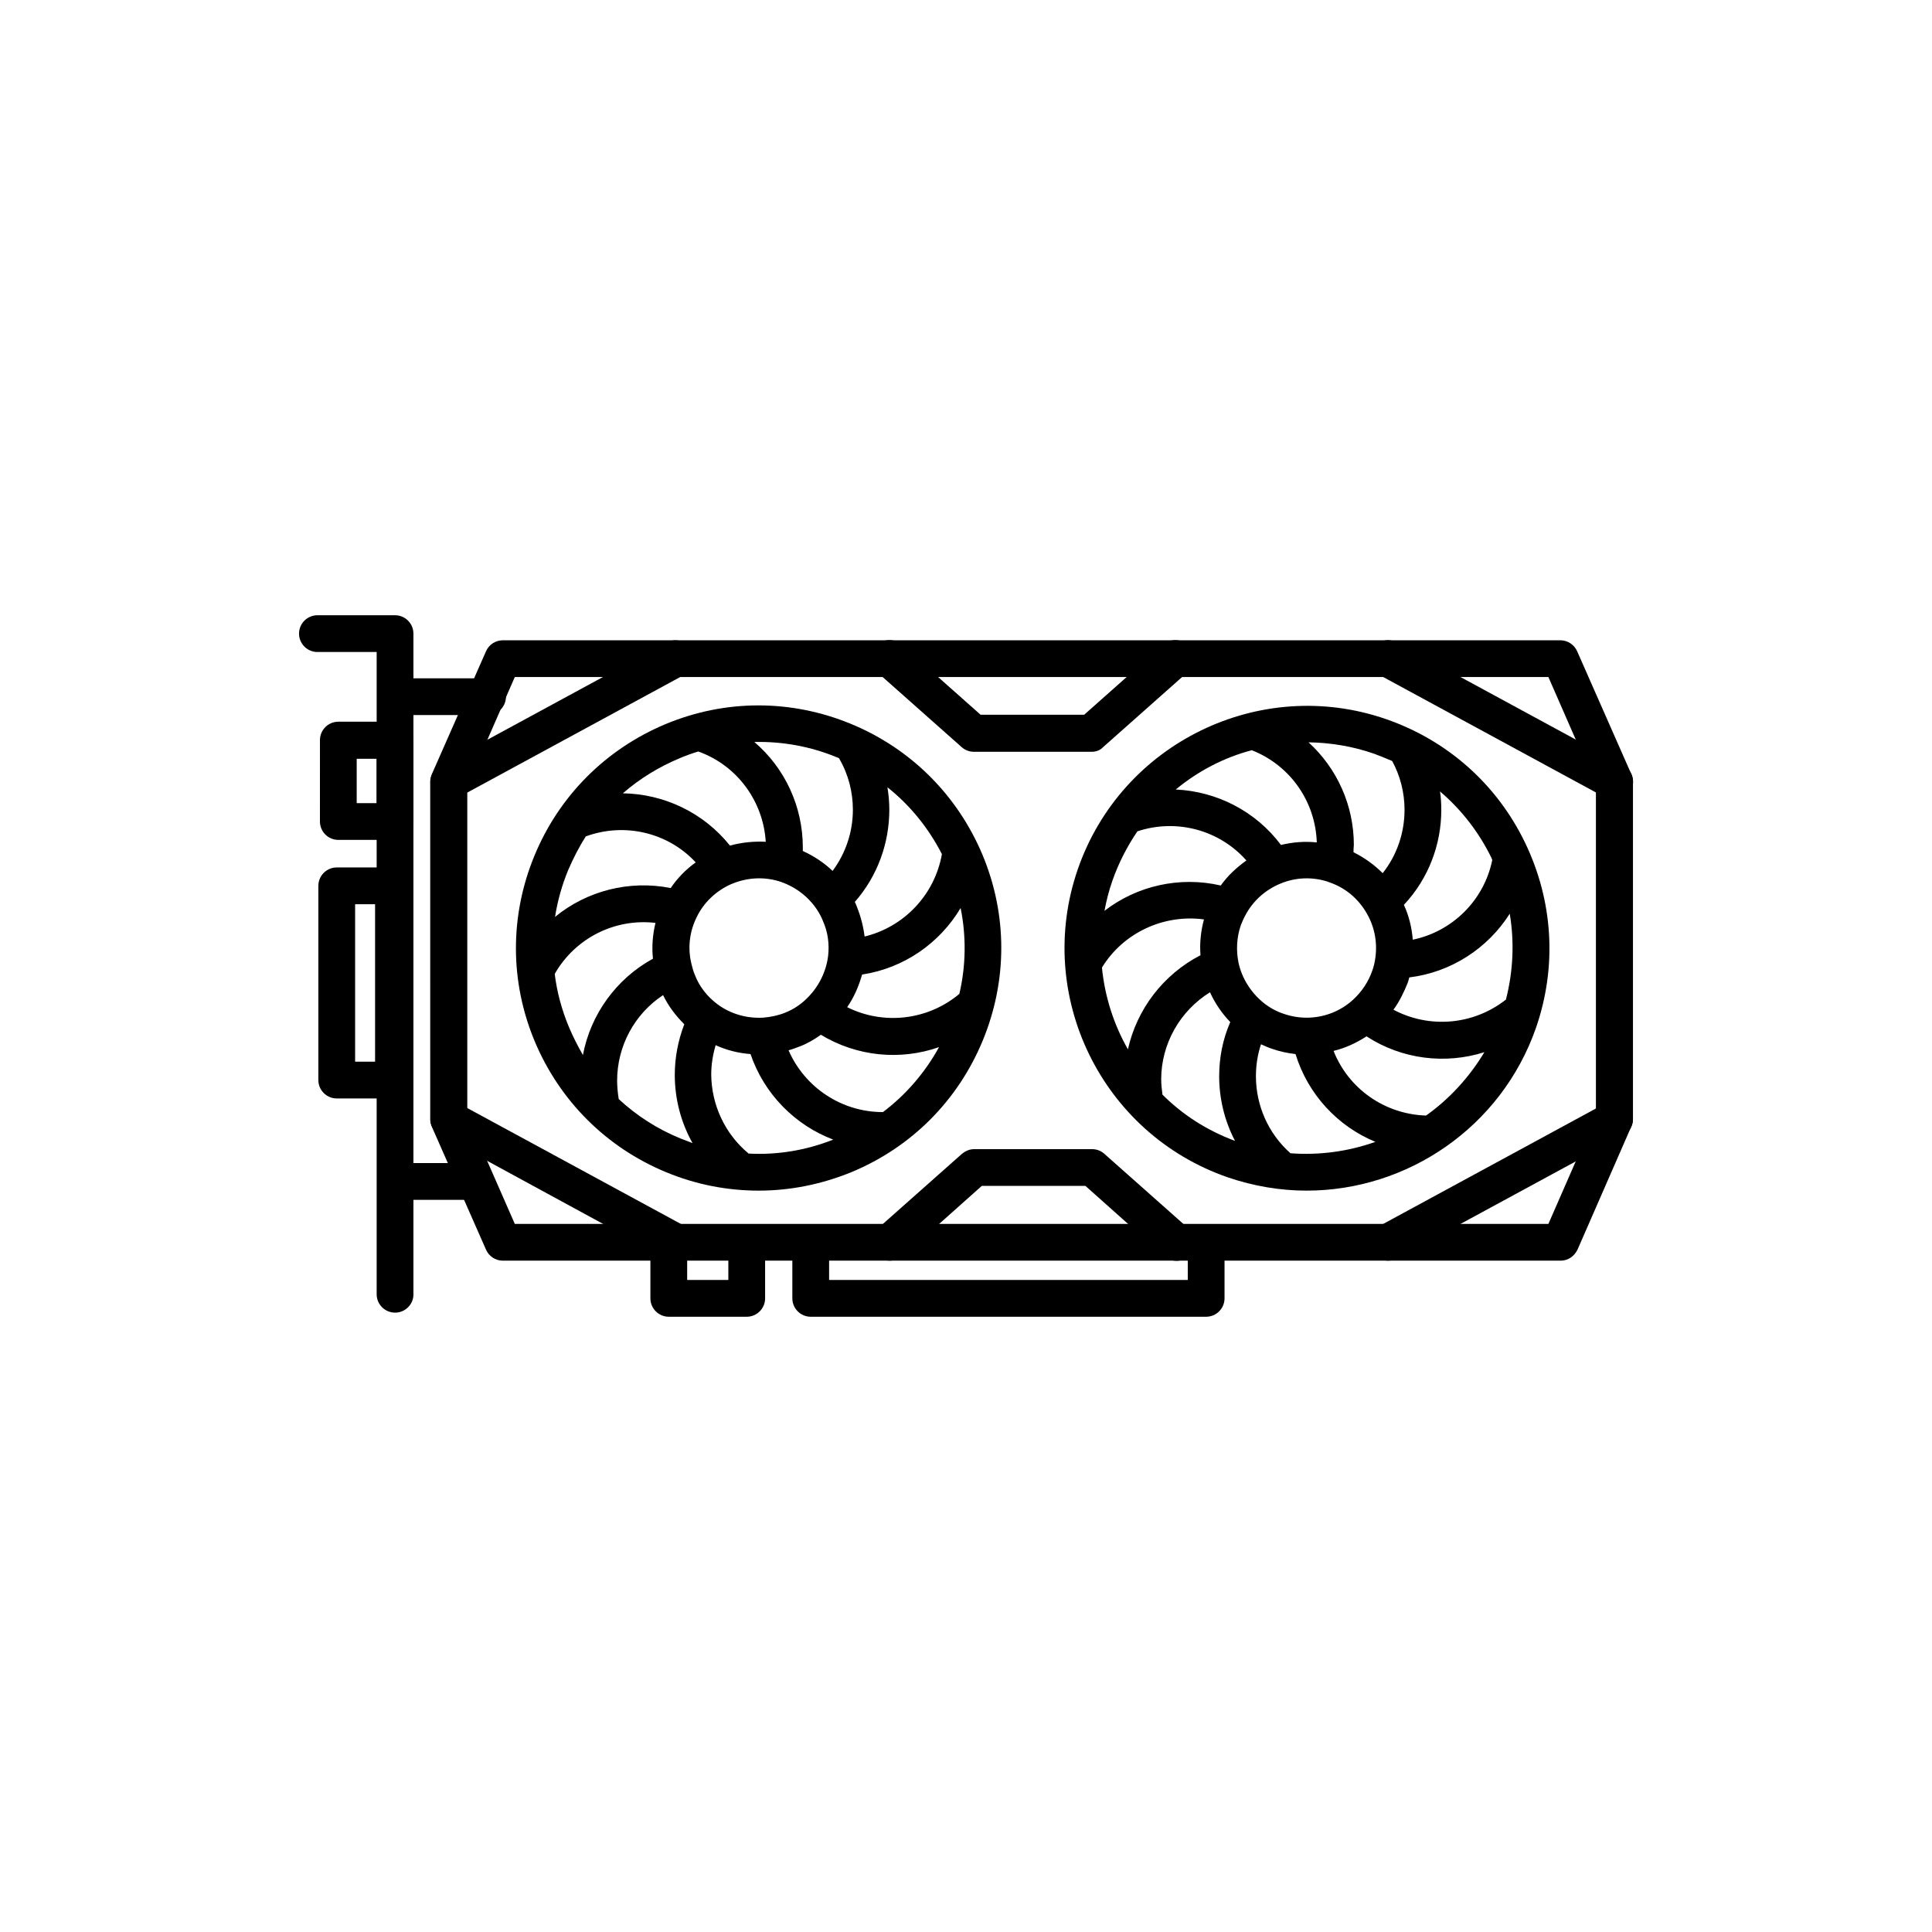
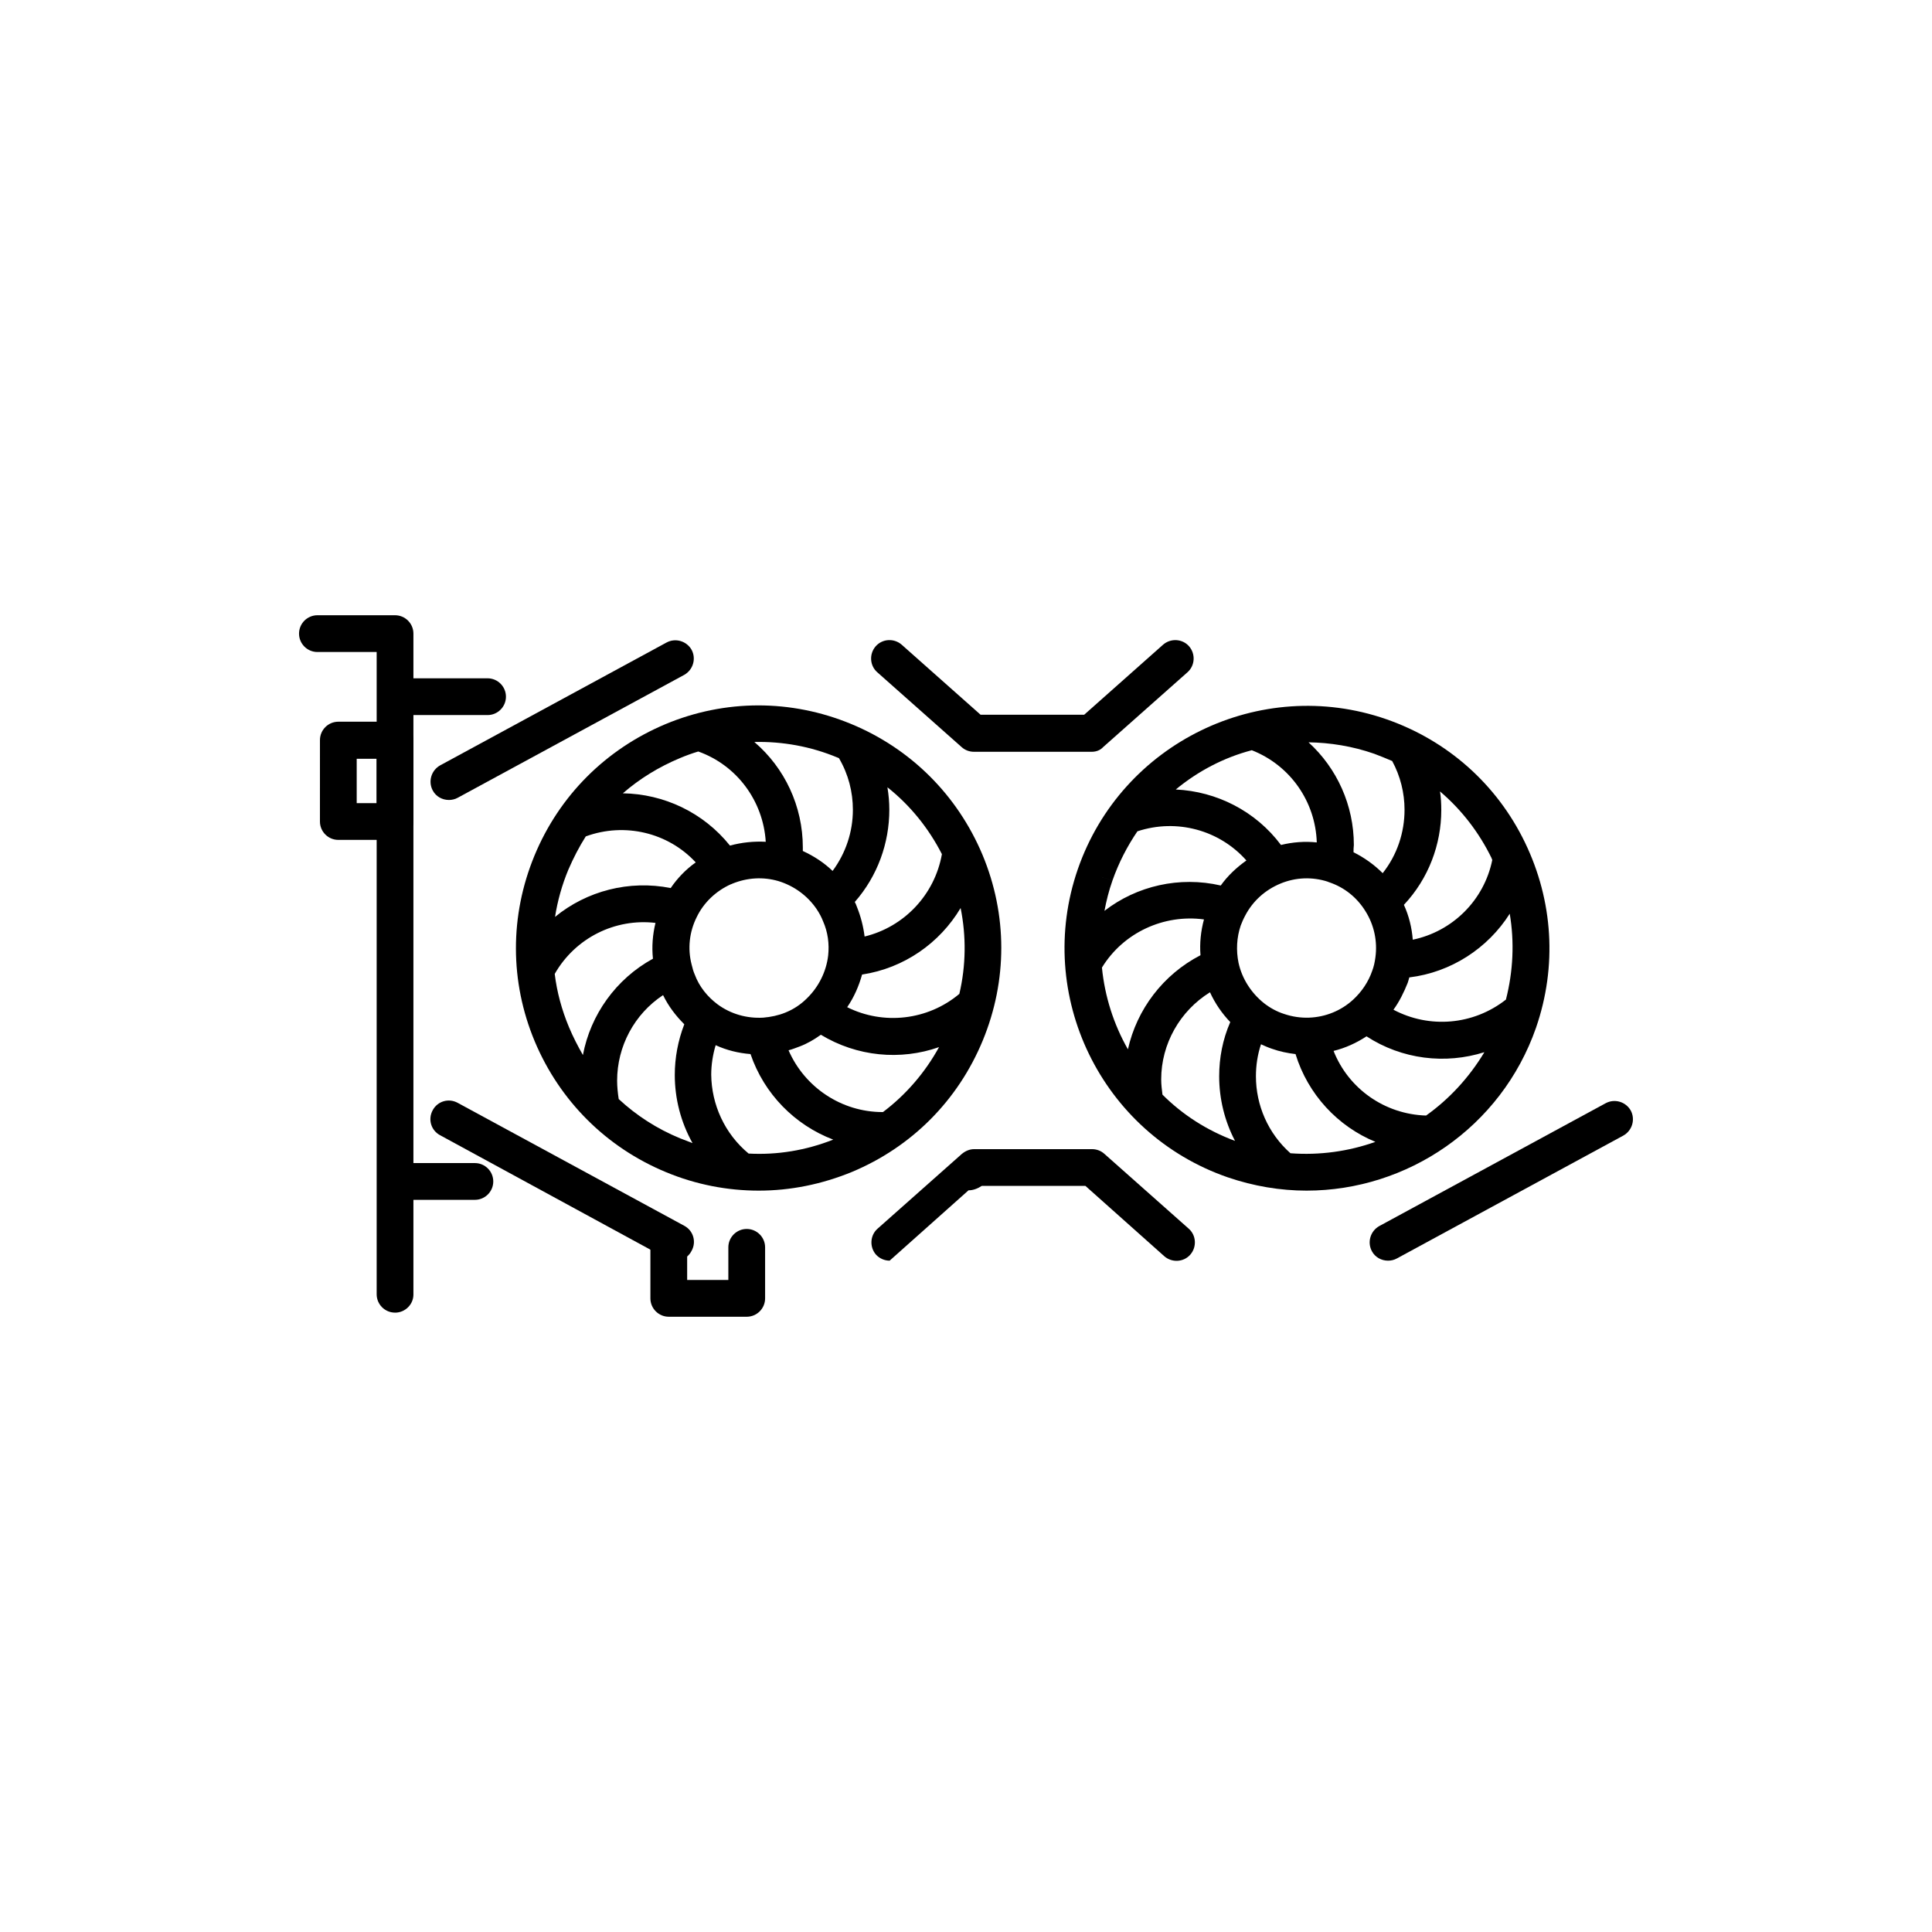
<svg xmlns="http://www.w3.org/2000/svg" fill="#000000" width="800px" height="800px" version="1.1" viewBox="144 144 512 512">
  <g>
    <path d="m248.69 491.86c-2.688 0-4.871-2.184-4.871-4.871v-170.2h-15.699c-2.688 0-4.871-2.184-4.871-4.871s2.184-4.871 4.871-4.871h20.57c2.688 0 4.871 2.184 4.871 4.871v175.16c0 2.606-2.184 4.789-4.871 4.789z" />
    <path d="m248.69 366.58h-15.031c-2.688 0-4.871-2.184-4.871-4.871l0.004-21.578c0-2.688 2.184-4.871 4.871-4.871h15.031c2.688 0 4.871 2.184 4.871 4.871v21.496c-0.004 2.769-2.188 4.953-4.875 4.953zm-10.16-9.738h5.289v-11.754h-5.289z" />
-     <path d="m248.27 435.1h-15.031c-2.688 0-4.871-2.184-4.871-4.871v-51.473c0-2.688 2.184-4.871 4.871-4.871h15.031c2.688 0 4.871 2.184 4.871 4.871l-0.004 51.473c0 2.688-2.184 4.871-4.867 4.871zm-10.16-9.742h5.289v-41.73h-5.289z" />
    <path d="m490.27 459.53c-6.969 0-14.023-1.176-20.906-3.527-33.504-11.586-51.305-48.281-39.719-81.699 11.586-33.418 48.281-51.305 81.699-39.719 16.207 5.625 29.305 17.215 36.777 32.664 7.473 15.449 8.566 32.832 2.938 49.121-9.234 26.453-34.172 43.16-60.789 43.16zm-4.285-9.906c7.727 0.586 15.449-0.504 22.504-3.023-9.992-4.113-17.887-12.594-21.16-23.258-2.098-0.25-4.199-0.672-6.297-1.426-1.008-0.336-1.93-0.754-2.856-1.176-0.922 2.769-1.344 5.625-1.344 8.48 0 7.637 3.191 15.109 9.152 20.402zm-33.922-15.535c5.289 5.289 11.754 9.488 19.23 12.258-2.769-5.289-4.199-11.168-4.199-17.129 0-4.871 0.922-9.742 2.938-14.359-2.184-2.266-4.031-4.953-5.375-7.894-7.977 4.953-12.93 13.688-12.93 23.09 0 1.348 0.168 2.691 0.336 4.035zm45.344-11.586c3.945 9.992 13.52 16.793 24.52 17.129 6.129-4.367 11.418-10.078 15.449-16.793-10.328 3.273-21.832 1.93-31.234-4.199-2.688 1.762-5.629 3.106-8.734 3.863zm-61.383-22.086c0.754 7.641 3.106 15.031 6.887 21.664 2.352-10.578 9.32-19.816 19.23-24.938-0.25-3.191 0.082-6.383 0.922-9.488-10.578-1.43-21.328 3.441-27.039 12.762zm77.254 11.168c9.488 5.039 21.16 4.113 29.809-2.688 1.93-7.559 2.266-15.281 1.008-22.754-5.793 9.152-15.535 15.535-26.617 16.879-0.168 0.504-0.25 1.008-0.418 1.426-1.012 2.519-2.188 4.953-3.781 7.137zm-34.344-1.762c1.594 1.258 3.441 2.266 5.289 2.856 2.184 0.754 4.449 1.09 6.719 1.008 4.367-0.168 8.48-1.848 11.672-4.785 2.266-2.098 4.031-4.703 5.039-7.641 0.418-1.09 0.672-2.266 0.84-3.527 0.586-4.281-0.336-8.648-2.688-12.344-2.266-3.609-5.543-6.215-9.488-7.559-0.168-0.082-0.336-0.082-0.418-0.168-4.113-1.344-8.566-1.176-12.594 0.504-4.031 1.68-7.305 4.617-9.32 8.48-0.504 0.922-0.84 1.762-1.176 2.602-1.09 3.191-1.258 6.633-0.586 9.91 0.918 4.195 3.352 7.977 6.711 10.664zm37.113-26.031c1.344 2.938 2.098 6.047 2.352 9.238 10.496-2.184 18.895-10.41 21.074-21.16-0.082-0.168-0.168-0.25-0.168-0.418-3.359-6.887-7.977-12.848-13.688-17.719 0.25 1.594 0.336 3.273 0.336 4.953 0 9.066-3.356 18.137-9.906 25.105zm-81.871-7.977 4.617 1.594c-0.922 2.602-1.594 5.289-2.098 7.977 8.566-6.633 19.902-9.238 30.816-6.719 1.848-2.602 4.199-4.785 6.801-6.633-7.137-8.062-18.473-11.168-28.887-7.727-2.688 3.945-4.953 8.312-6.633 13.098zm68.52-5.961c2.856 1.426 5.457 3.273 7.727 5.543 3.863-4.871 5.793-10.832 5.793-16.793 0-4.449-1.09-8.902-3.273-12.93-1.594-0.672-3.191-1.344-4.785-1.93-5.793-2.016-11.672-2.938-17.383-3.023 7.559 6.887 12.008 16.711 12.008 27.207-0.086 0.664-0.086 1.336-0.086 1.926zm-47.105-16.629c10.832 0.504 21.16 5.711 27.879 14.695 3.106-0.754 6.297-1.008 9.488-0.672-0.336-10.746-6.969-20.402-17.215-24.434-7.391 1.93-14.273 5.543-20.152 10.41z" />
    <path d="m345.08 459.53c-8.312 0-16.625-1.594-24.52-4.871-15.871-6.551-28.215-18.895-34.848-34.68-6.633-15.871-6.633-33.336-0.082-49.207 6.551-15.871 18.895-28.215 34.68-34.848 15.871-6.633 33.336-6.633 49.207-0.082 15.871 6.551 28.215 18.895 34.848 34.68 6.633 15.871 6.633 33.336 0.082 49.207-6.551 15.871-18.809 28.215-34.68 34.848-7.977 3.273-16.289 4.953-24.688 4.953zm-2.688-9.824c7.559 0.418 15.199-0.84 22.418-3.695-10.16-3.863-18.305-12.09-21.914-22.672-3.191-0.25-6.297-1.008-9.238-2.352-0.754 2.519-1.176 5.207-1.176 7.809 0.086 7.894 3.531 15.621 9.91 20.91zm-34.426-14.441c4.703 4.367 10.16 7.894 16.289 10.41 1.09 0.418 2.184 0.84 3.273 1.258-3.106-5.543-4.703-11.754-4.703-18.055 0-4.535 0.84-9.07 2.519-13.434-2.266-2.266-4.199-4.785-5.625-7.727-7.641 5.039-12.176 13.602-12.176 22.672 0.004 1.602 0.172 3.277 0.422 4.875zm45.008-12.93c4.281 9.824 14.023 16.375 24.938 16.375h0.082c6.129-4.617 11.168-10.496 14.863-17.215-10.242 3.609-21.746 2.519-31.32-3.273-1.762 1.258-3.609 2.352-5.625 3.106-0.922 0.336-1.93 0.754-2.938 1.008zm-58.191-6.133c1.09 2.602 2.352 5.039 3.695 7.391 2.016-10.664 8.734-20.152 18.559-25.527-0.336-3.191-0.082-6.383 0.672-9.488-10.664-1.258-21.242 3.945-26.703 13.52 0.586 4.785 1.848 9.488 3.777 14.105zm73.727-5.289c9.574 4.785 21.328 3.527 29.727-3.527 1.762-7.473 1.848-15.281 0.336-22.754-5.543 9.32-15.031 15.953-26.113 17.633-0.844 3.023-2.102 5.961-3.949 8.648zm-34.344-0.754c3.527 2.602 7.809 3.777 12.09 3.527 2.016-0.168 4.031-0.586 5.879-1.344 2.098-0.84 4.031-2.098 5.711-3.777 3.106-3.023 5.121-7.055 5.625-11.336 0.336-3.106-0.082-6.215-1.344-9.07-0.418-1.09-1.008-2.184-1.68-3.191-2.434-3.609-6.047-6.215-10.16-7.473-4.031-1.176-8.23-0.922-12.176 0.672-0.168 0.082-0.336 0.168-0.418 0.168-3.945 1.762-7.223 4.871-9.07 8.734-1.93 3.863-2.434 8.312-1.344 12.512 0.25 1.09 0.504 1.93 0.84 2.688 1.176 3.188 3.359 5.875 6.047 7.891zm36.359-27.125c0.25 0.418 0.418 0.922 0.586 1.344 1.008 2.519 1.68 5.121 2.016 7.809 10.41-2.519 18.559-11 20.488-21.832-3.527-6.887-8.398-12.93-14.441-17.719 0.336 2.016 0.504 3.945 0.504 5.961 0 8.82-3.109 17.555-9.152 24.438zm-71.289-17.379c-1.762 2.769-3.273 5.711-4.617 8.816-1.68 4.031-2.856 8.23-3.527 12.512 8.398-6.887 19.648-9.824 30.648-7.641 1.762-2.602 4.031-4.953 6.633-6.801-7.309-7.894-18.809-10.668-29.137-6.887zm57.516 3.863c2.938 1.344 5.625 3.106 7.894 5.289 3.527-4.785 5.375-10.41 5.375-16.207 0-4.703-1.176-9.406-3.695-13.688-0.168-0.082-0.25-0.082-0.418-0.168-7.055-2.938-14.527-4.281-22-4.113 8.062 6.887 12.848 17.047 12.848 27.961-0.004 0.336-0.004 0.672-0.004 0.926zm-47.691-15.285c10.832 0.168 21.328 5.039 28.383 13.855 3.106-0.84 6.297-1.176 9.488-1.008-0.672-10.746-7.559-20.238-17.887-23.93-1.68 0.504-3.273 1.09-4.871 1.762-5.625 2.352-10.664 5.461-15.113 9.32z" />
    <path d="m341.89 492.95h-20.656c-2.688 0-4.871-2.184-4.871-4.871v-13.52c0-2.688 2.184-4.871 4.871-4.871s4.871 2.184 4.871 4.871v8.648h10.914v-8.648c0-2.688 2.184-4.871 4.871-4.871s4.871 2.184 4.871 4.871v13.52c0 2.688-2.184 4.871-4.871 4.871z" />
-     <path d="m463.64 492.95h-104.79c-2.688 0-4.871-2.184-4.871-4.871v-13.52c0-2.688 2.184-4.871 4.871-4.871s4.871 2.184 4.871 4.871v8.648h95.051v-8.648c0-2.688 2.184-4.871 4.871-4.871s4.871 2.184 4.871 4.871v13.52c-0.004 2.688-2.188 4.871-4.875 4.871z" />
    <path d="m433.33 343.23h-31.234c-1.176 0-2.352-0.418-3.273-1.258l-22.336-19.816c-2.016-1.762-2.184-4.871-0.418-6.887 1.762-2.016 4.871-2.184 6.887-0.418l20.906 18.559h27.457l20.906-18.559c2.016-1.762 5.121-1.594 6.887 0.418 1.762 2.016 1.594 5.121-0.418 6.887l-22.336 19.816c-0.758 0.84-1.852 1.258-3.027 1.258z" />
-     <path d="m379.76 478.09c-1.344 0-2.688-0.586-3.609-1.594-1.762-2.016-1.594-5.121 0.418-6.887l22.336-19.816c0.922-0.754 2.016-1.258 3.273-1.258h31.234c1.176 0 2.352 0.418 3.273 1.258l22.336 19.816c2.016 1.762 2.184 4.871 0.418 6.887-1.762 2.016-4.871 2.184-6.887 0.418l-20.906-18.641h-27.457l-20.906 18.641c-1.172 0.754-2.348 1.176-3.523 1.176z" />
-     <path d="m571.88 356c-0.754 0-1.594-0.168-2.352-0.586l-60.039-32.578c-2.352-1.258-3.273-4.281-1.93-6.633 1.258-2.352 4.281-3.273 6.633-1.93l60.039 32.578c2.352 1.258 3.273 4.281 1.93 6.633-0.84 1.59-2.519 2.516-4.281 2.516z" />
+     <path d="m379.76 478.09c-1.344 0-2.688-0.586-3.609-1.594-1.762-2.016-1.594-5.121 0.418-6.887l22.336-19.816c0.922-0.754 2.016-1.258 3.273-1.258h31.234c1.176 0 2.352 0.418 3.273 1.258l22.336 19.816c2.016 1.762 2.184 4.871 0.418 6.887-1.762 2.016-4.871 2.184-6.887 0.418l-20.906-18.641h-27.457c-1.172 0.754-2.348 1.176-3.523 1.176z" />
    <path d="m511.84 478.09c-1.762 0-3.441-0.922-4.281-2.519-1.258-2.352-0.418-5.289 1.93-6.633l60.039-32.578c2.352-1.258 5.289-0.418 6.633 1.93 1.258 2.352 0.418 5.289-1.93 6.633l-60.039 32.578c-0.754 0.422-1.594 0.59-2.352 0.59z" />
-     <path d="m557.61 478.09h-280.37c-1.93 0-3.695-1.176-4.449-2.938l-14.359-32.578c-0.25-0.586-0.418-1.258-0.418-1.93l-0.004-89.516c0-0.672 0.168-1.344 0.418-1.93l14.359-32.578c0.754-1.762 2.519-2.938 4.449-2.938h280.29c1.93 0 3.695 1.176 4.449 2.938l14.363 32.578c0.25 0.586 0.418 1.258 0.418 1.93v89.426c0 0.672-0.168 1.344-0.418 1.93l-14.273 32.664c-0.84 1.766-2.519 2.941-4.453 2.941zm-277.18-9.742h273.91l12.594-28.801v-87.328l-12.594-28.801h-273.91l-12.594 28.801v87.41z" />
    <path d="m262.96 356c-1.762 0-3.441-0.922-4.281-2.519-1.258-2.352-0.418-5.289 1.93-6.633l60.039-32.578c2.352-1.258 5.289-0.418 6.633 1.93 1.258 2.352 0.418 5.289-1.93 6.633l-60.039 32.578c-0.754 0.422-1.594 0.59-2.352 0.59z" />
    <path d="m323 478.09c-0.754 0-1.594-0.168-2.352-0.586l-60.039-32.668c-2.352-1.258-3.273-4.199-1.93-6.633 1.258-2.352 4.199-3.273 6.633-1.93l60.039 32.578c2.352 1.258 3.273 4.199 1.93 6.633-0.84 1.68-2.519 2.606-4.281 2.606z" />
    <path d="m273.21 333.5h-24.352c-2.688 0-4.871-2.184-4.871-4.871s2.184-4.871 4.871-4.871h24.352c2.688 0 4.871 2.184 4.871 4.871s-2.184 4.871-4.871 4.871z" />
    <path d="m269.85 461.97h-20.992c-2.688 0-4.871-2.184-4.871-4.871s2.184-4.871 4.871-4.871h20.992c2.688 0 4.871 2.184 4.871 4.871s-2.184 4.871-4.871 4.871z" />
  </g>
</svg>